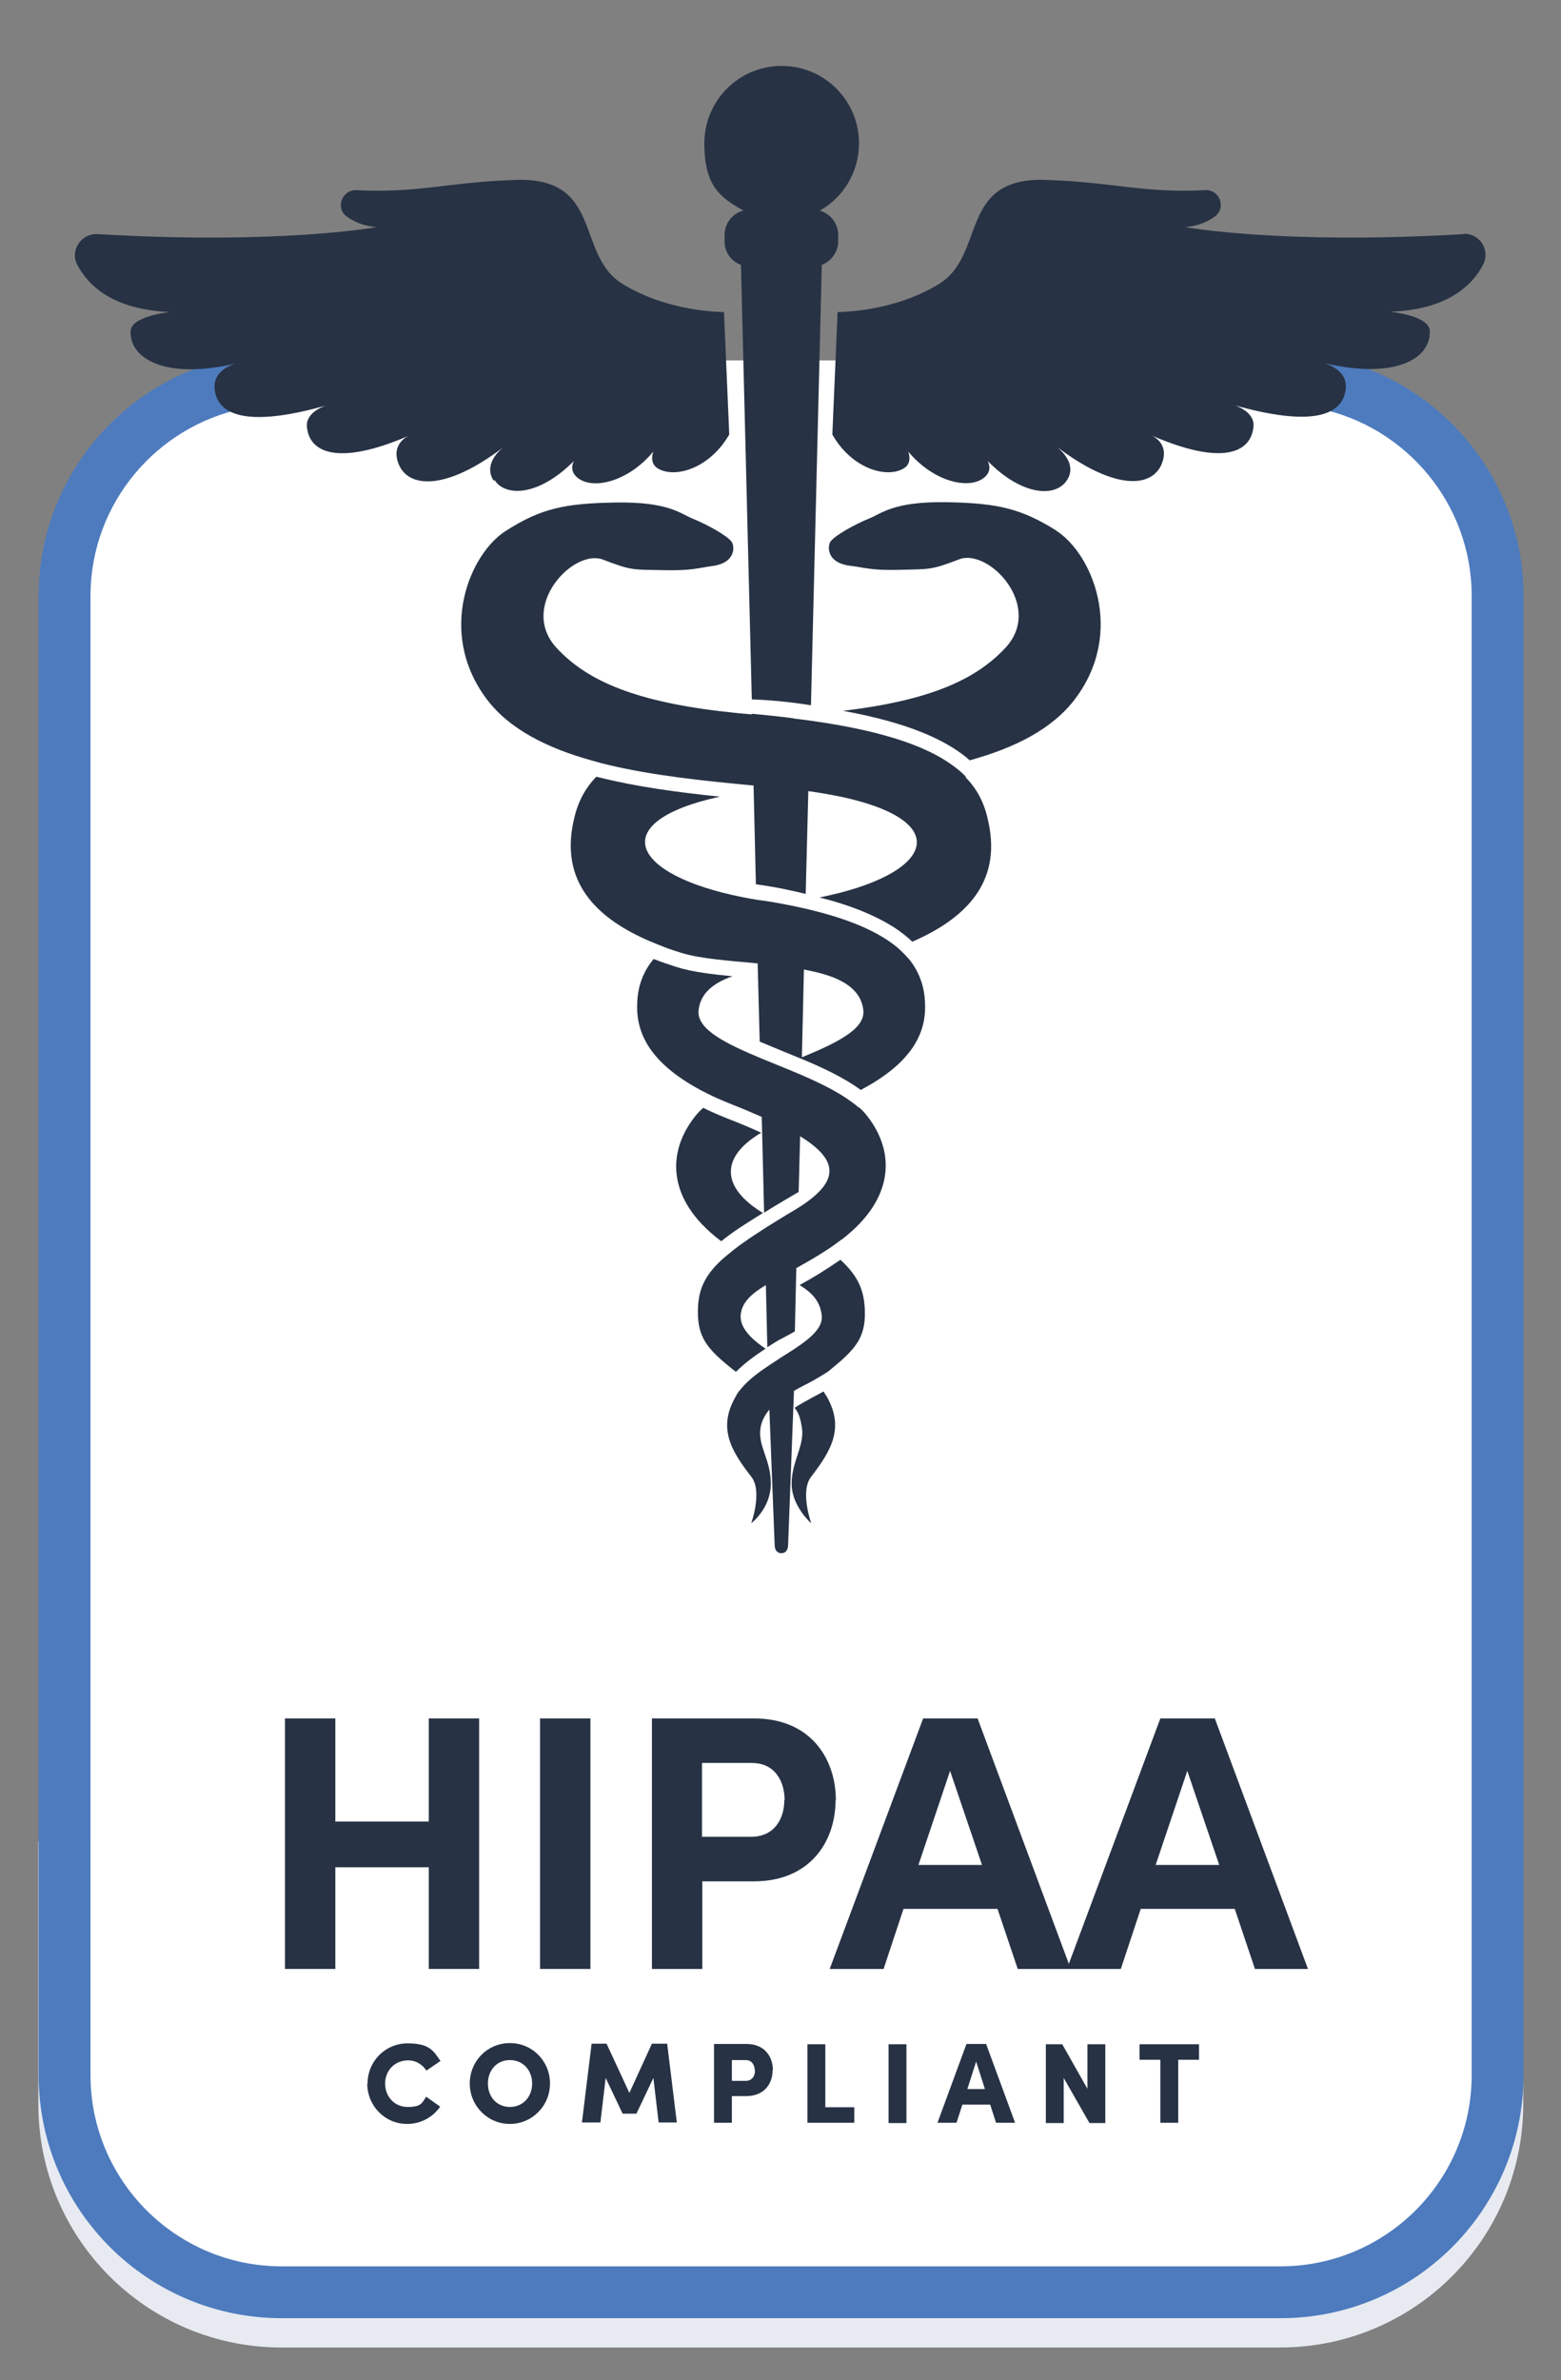
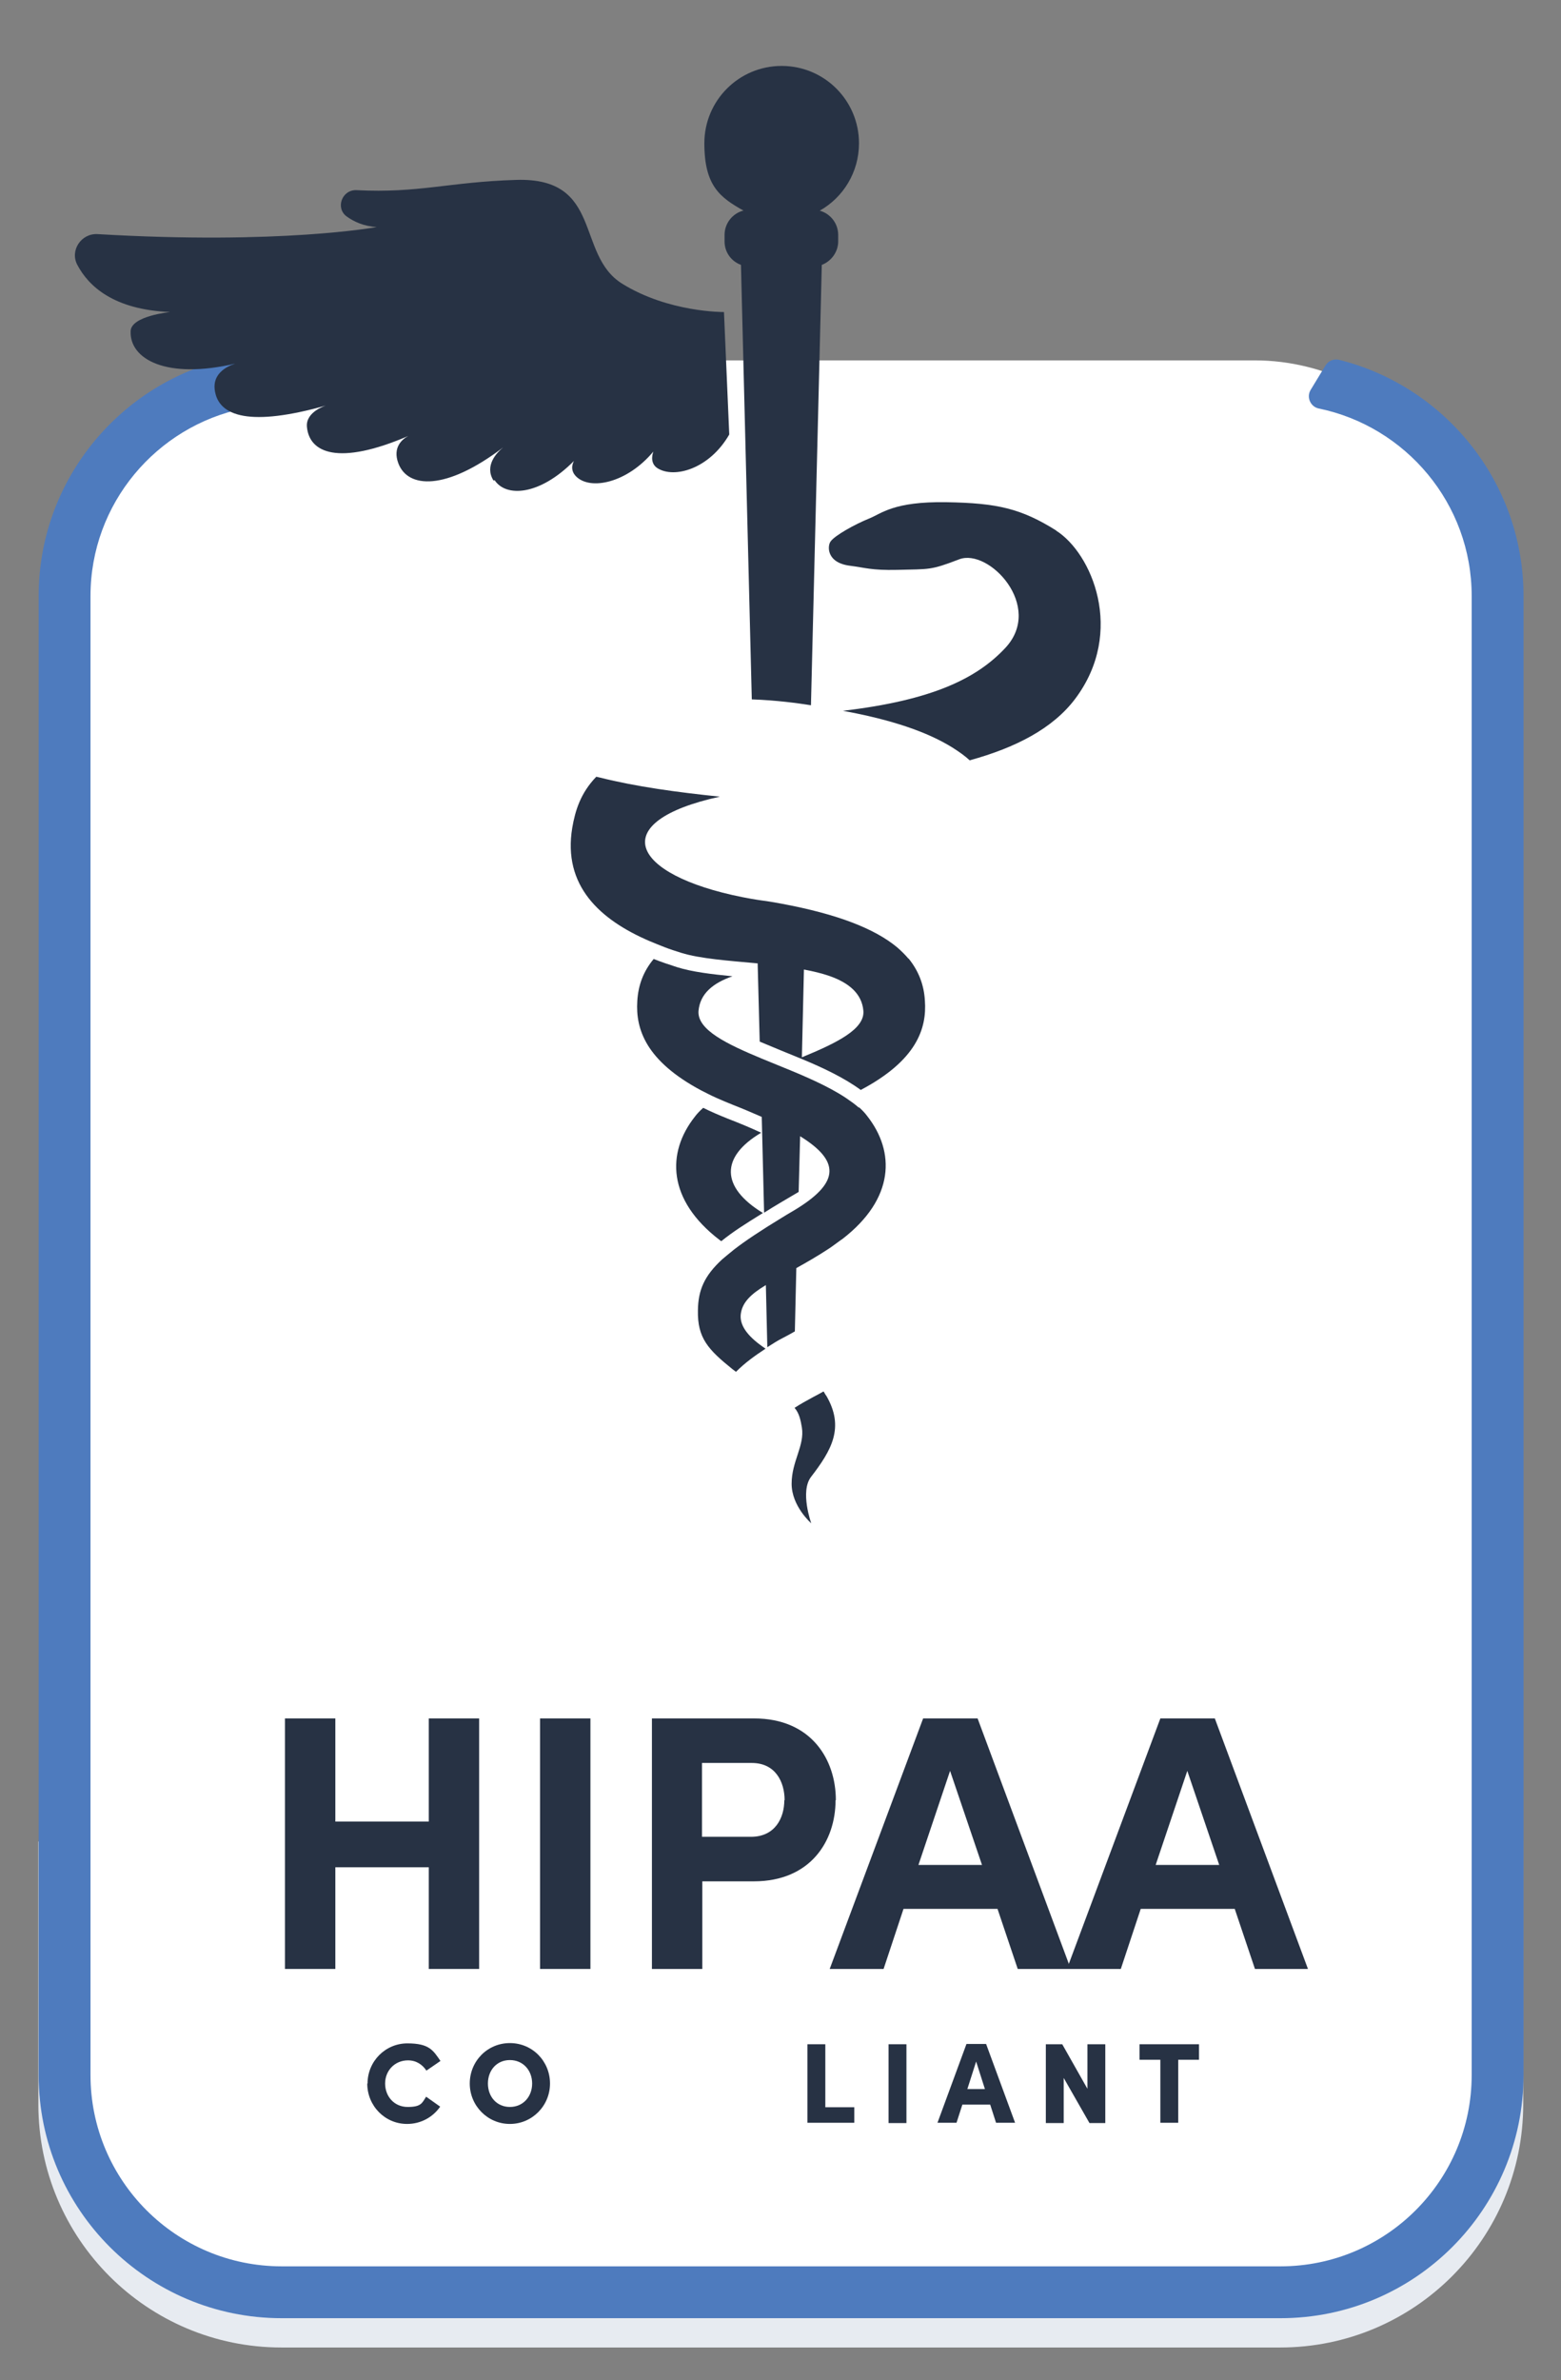
<svg xmlns="http://www.w3.org/2000/svg" id="Layer_1" version="1.1" viewBox="0 0 533 812.3">
  <rect x="0" y="0" width="533" height="812.3" fill="#808080" stroke="none" />
  <rect x="16.4" y="123" width="499.8" height="663.1" rx="87.7" ry="87.7" fill="#fff" />
  <path d="M502.5,628.5v89.7c0,36.1-29.3,65.3-65.3,65.3H96.2c-36.1,0-65.3-29.3-65.3-65.3v-89.7H13.1v89.7c0,45.9,37.2,83,83,83h341c45.9,0,83-37.2,83-83v-89.7h-17.7Z" fill="#e7ebf1" />
  <path d="M452.6,124.7l-5.1,8.4c-1.5,2.5,0,5.7,2.7,6.3,29.8,6.1,52.3,32.5,52.3,64v504.8c0,36.1-29.3,65.3-65.3,65.3H96.2c-36.1,0-65.3-29.3-65.3-65.3V203.4c0-31.5,22.5-57.9,52.3-64,2.8-.6,4.2-3.8,2.7-6.3l-5.1-8.4c-.9-1.6-2.8-2.3-4.6-1.9-36.1,9-63,41.7-63,80.6v504.8c0,45.9,37.2,83,83,83h341c45.9,0,83-37.2,83-83V203.4c0-38.9-26.9-71.6-63-80.6-1.8-.4-3.6.3-4.6,1.9Z" fill="#4e7bbe" />
  <g>
    <path d="M163.6,586.5v85.5h-17.2v-34.7h-31.9v34.7h-17.2v-85.5h17.2v35.2h31.9v-35.2h17.2Z" fill="#273244" />
    <path d="M184.4,586.5h17.2v85.5h-17.2v-85.5Z" fill="#273244" />
    <path d="M285.3,614.4c0,14-8.6,27.7-27.9,27.7h-17.6v29.9h-17.2v-85.5h34.9c19.4,0,27.9,13.9,27.9,27.9ZM267.9,614.4c0-6.2-3.1-12.7-11.2-12.7h-17v25.2h16.7c8.3,0,11.4-6.5,11.4-12.5Z" fill="#273244" />
    <path d="M340.5,651.5h-32l-6.8,20.5h-18.4l31.9-85.5h18.6l31.8,85.5h-18.1l-6.9-20.5ZM335.3,636.5l-10.9-32.1-10.8,32.1h21.7Z" fill="#273244" />
    <path d="M421.5,651.5h-32l-6.8,20.5h-18.4l31.9-85.5h18.6l31.8,85.5h-18.1l-6.9-20.5ZM416.3,636.5l-10.9-32.1-10.8,32.1h21.7Z" fill="#273244" />
  </g>
  <g>
    <path d="M125.5,711.1c0-7.6,6.1-13.7,13.6-13.7s8.8,2.4,11.3,6l-4.8,3.3c-1.4-2.1-3.5-3.5-6.3-3.5-4.5,0-7.8,3.5-7.8,7.9s3.1,8,7.7,8,4.9-1.3,6.3-3.5l4.8,3.4c-2.5,3.6-6.6,5.9-11.3,5.9-7.6,0-13.6-6.2-13.6-13.8Z" fill="#273244" />
    <path d="M160.4,711.1c0-7.6,6-13.8,13.7-13.8s13.7,6.2,13.7,13.8-6.1,13.8-13.7,13.8-13.7-6.2-13.7-13.8ZM181.7,711.1c0-4.5-3.1-8-7.6-8s-7.5,3.5-7.5,8,3,8,7.5,8,7.6-3.5,7.6-8Z" fill="#273244" />
-     <path d="M224.9,724.5l-1.8-15.3-5.8,12.2h-4.7l-5.8-12.2-1.8,15.2h-6.3l3.3-26.9h5.1l7.8,16.8,7.7-16.8h5.2l3.3,26.9h-6.3Z" fill="#273244" />
-     <path d="M263.8,706.6c0,4.5-2.8,8.8-9,8.8h-4.9v9.1h-6.1v-26.9h11.1c6.2,0,9,4.4,9,8.9ZM257.7,706.6c0-1.7-.9-3.5-3.1-3.5h-4.7v7.1h4.7c2.3,0,3.2-1.8,3.2-3.5Z" fill="#273244" />
    <path d="M275.7,697.7h6.1v21.5h9.9v5.3h-16v-26.9Z" fill="#273244" />
    <path d="M303.4,697.7h6.1v26.9h-6.1v-26.9Z" fill="#273244" />
    <path d="M338,718.3h-9.4l-2,6.2h-6.5l9.9-26.9h6.7l9.9,26.9h-6.5l-2-6.2ZM336.3,713l-3-9.4-3,9.4h6Z" fill="#273244" />
    <path d="M377.4,697.7v26.9h-5.4l-8.8-15.4v15.4h-6.1v-26.9h5.6l8.6,15.2v-15.2h6.1Z" fill="#273244" />
    <path d="M409.4,703h-7.1v21.5h-6.1v-21.5h-7.1v-5.3h20.3v5.3Z" fill="#273244" />
  </g>
  <g>
    <path d="M282,476.2c-.3-.4-.5-.9-.8-1.3-1.2.7-2.4,1.3-3.7,2-2.4,1.3-4.2,2.3-6.2,3.6,1.6,1.8,2.1,4.3,2.5,6.7,1,6.2-3.5,11.5-3.5,19.2s6.7,13.5,6.7,13.5c0,0-3.9-10.8-.1-15.8,7-9.1,11.6-16.9,5.2-27.8Z" fill="#273244" />
    <path d="M253.7,71.9c-3.6,1-6.3,4.3-6.3,8.3v2.2c0,3.7,2.3,6.8,5.6,8l3.7,148.3c8.6.3,15.7,1.3,20.2,2l3.7-150.3c3.2-1.2,5.6-4.4,5.6-8v-2.2c0-4-2.7-7.3-6.3-8.3,8-4.5,13.4-13.1,13.4-23,0-14.6-11.8-26.4-26.4-26.4s-26.4,11.8-26.4,26.4,5.4,18.5,13.4,23Z" fill="#273244" />
    <path d="M310.2,327.2c-1.1-1.3-2.4-2.6-3.9-3.9-7.6-6.3-20.2-11.3-39.6-14.9-2.2-.4-4.4-.8-6.8-1.1-2.2-.3-4.3-.7-6.4-1.1-38.6-7.7-46.7-25.8-7.7-34.3-14.6-1.5-28.5-3.4-40.9-6.5-.4-.1-.9-.2-1.3-.3-5.4,5.6-7.2,11.6-8.2,17.4-3.3,19.8,9.4,31.4,26.4,38.7,1.7.7,3.4,1.4,5.2,2.1,1.8.7,3.7,1.3,5.6,1.9,6.4,2,16.2,2.7,26.1,3.6l.7,26.7c4.5,1.9,10.6,4.4,14.3,5.9h0c7.5,3.1,14.6,6.5,20.2,10.6,19.1-10.1,22.6-21,21.9-30.5-.3-5.3-2.1-10.1-5.6-14.4ZM273.8,361l.7-30.1c3.2.6,6.1,1.3,8.7,2.2,6.6,2.3,11.1,6,11.6,11.9.5,6.3-9.2,11-21.1,15.9Z" fill="#273244" />
    <path d="M259.9,386.6c-3.7-1.7-6.5-2.9-11.4-4.8-3-1.2-5.8-2.4-8.4-3.7-1.1,1-2.1,2-2.9,3.1-9.6,12.2-9.4,28.3,8.5,42,.2.2.4.3.6.4,4.1-3.3,7.9-5.7,14.2-9.6-14.4-8.8-14.6-19.1-.6-27.4Z" fill="#273244" />
-     <path d="M286.9,430c-5.4,3.7-9.5,6.2-13.9,8.6,5,3,7.2,6.2,7.6,10.6.3,4-3.8,7.5-9.2,11.1h0c-.4.3-.9.6-1.4.9-1.1.7-2.2,1.4-3.3,2.1-3.8,2.5-7.8,5-11,7.9-1.3,1.2-2.5,2.5-3.5,3.8-.3.4-.6.8-.8,1.3-6.5,10.9-1.9,18.7,5.2,27.8,3.8,5-.1,15.8-.1,15.8,0,0,6.7-5.1,6.7-13.5s-4.6-13-3.5-19.2c.4-2.3,1.5-4.3,3-6.1l1.8,46.1c0,1.6.7,2.9,2.3,2.9s2.3-1.3,2.3-2.9l2-52.5c2.2-1.3,4.6-2.4,6.7-3.6,1.6-.9,3.1-1.8,4.5-2.7.4-.3.9-.6,1.2-.9,8.3-6.8,12.1-10.7,11.8-20.1-.2-6.8-2.1-11.7-8.3-17.4Z" fill="#273244" />
    <path d="M360.7,181.1c-12.1-7.6-20.3-9.4-37.5-9.7-18.2-.3-22.2,3.9-26.5,5.6-4.7,1.9-11.6,5.7-13.1,7.8-1.1,1.5-1.5,7.3,6.7,8.3,4.9.6,7.2,1.6,16,1.4,11.2-.3,11.3.2,21.2-3.6,10.1-3.9,29,16,15.8,30.2-9.8,10.5-25,17.9-55.5,21.5,16.5,3,28.9,7.2,37.5,12.6,2.2,1.4,4.2,2.8,5.8,4.3,15.6-4.3,28.4-10.8,36.1-21.1,17.1-22.9,5.5-49.7-6.6-57.3Z" fill="#273244" />
    <path d="M293.3,378.1c-1.3-1.2-2.9-2.3-4.5-3.4-6.2-4.1-14.2-7.5-22.1-10.7-2.2-.9-4.4-1.8-6.6-2.7-12-5-22-9.8-21.6-16.2.5-6,5-9.6,11.6-11.9-7.2-.7-13.8-1.5-18.9-3.1-2.8-.9-5.5-1.8-8-2.8-3.6,4.3-5.3,9.1-5.6,14.4-.6,9.5,2.9,20.4,21.9,30.5,1.6.8,3.3,1.7,5.1,2.5,1.8.8,3.7,1.6,5.7,2.4,3.6,1.4,6.8,2.8,9.8,4.1l.8,32.7c3.2-2.1,9.3-5.6,11.8-7.1l.5-19c13.6,8.4,13.3,15.6-.6,24.4h0c-.5.3-1.1.7-1.8,1.1-1.4.8-2.7,1.6-4,2.4-6.9,4.2-12.2,7.7-16.2,10.8-1.5,1.2-2.8,2.3-4,3.3-6.2,5.7-8.2,10.6-8.3,17.4-.2,9.5,3.5,13.4,11.8,20.1.4.3.8.6,1.2.9,3.1-3.1,6.3-5.4,10.1-7.9-5.4-3.6-8.8-7.4-8.5-11.5.4-4.3,3.6-7.2,8.6-10.2,0,0,0,0,0,0l.5,21.2c1.7-1.1,3.6-2.3,5-3,1.4-.7,3-1.6,4.4-2.4l.5-21.6c3.4-1.9,7.1-4,10.9-6.5,1.4-.9,2.8-2,4.2-3,.2-.1.4-.3.6-.4,17.9-13.8,18.1-29.8,8.5-42-.8-1.1-1.8-2.1-2.9-3.1Z" fill="#273244" />
-     <path d="M329.8,265.1c-1.3-1.4-2.9-2.7-4.7-4-9.1-6.6-24.8-12.2-52.6-15.7-.7,0-1.3-.2-2-.3-4.6-.6-9.6-1.1-13.8-1.5v.2c0,0-.1,0-.2,0-3.8-.3-7.5-.7-10.9-1.1-30.5-3.7-45.7-11-55.5-21.5-13.2-14.2,5.7-34.1,15.8-30.2,9.9,3.8,10,3.4,21.2,3.6,8.8.2,11.1-.7,16-1.4,8.2-1,7.8-6.8,6.7-8.3-1.5-2.1-8.4-5.9-13.1-7.8-4.3-1.7-8.3-5.9-26.5-5.6-17.3.3-25.5,2-37.5,9.7-12.1,7.6-23.7,34.4-6.6,57.3,7.7,10.3,20.6,16.8,36.1,21.1,2,.6,4,1.1,6.1,1.6,14.9,3.5,31.8,5.3,49,6.9l.8,33.7c7.2,1,13,2.3,17,3.3l.9-35.1c4.2.6,8.1,1.3,11.5,2,39,8.5,30.9,26.6-7.7,34.3,10.8,2.7,19.2,6.2,25.6,10.3,2.3,1.5,4.3,3.1,6.1,4.8,17-7.4,29.7-18.9,26.4-38.7-1-5.8-2.7-11.8-8.2-17.4Z" fill="#273244" />
    <path d="M168.9,163.9c3.8,5.8,15.2,5.4,27.1-6.6,0,0-1.8,2.8.7,5.3,4.9,4.9,17.5,2.2,26.4-8.5,0,0-1.6,3.8,1.4,5.7,5.7,3.6,17.7.3,24.5-11.5l-1.8-41.8s-18.9.2-34.8-9.7c-15.9-9.9-6.4-36.3-36.1-35.4-23.1.7-33.2,4.6-54.6,3.5-4.9-.2-7.3,6.1-3.3,9,2.5,1.8,5.8,3.3,10.2,3.6,0,0-32.9,6.1-95.3,2.4-5.6-.3-9.5,5.6-6.9,10.5,3.8,7.2,12.3,15.3,31.7,16.1,0,0-13.3,1.3-13.5,6.5-.4,9.6,12.2,16.6,35.7,11.1-3.3,1.1-7.6,3.6-7,8.8,1.1,9.5,12.5,12.7,38,5.5,0,0-7,2.1-6.5,7.3.8,8.8,10.6,13.4,34.6,3.1-2.1,1.1-5.4,3.9-3.4,9.3,3.2,8.6,16.2,9.5,35.8-5.4-2.1,1.7-6.5,6.2-3.3,11.3Z" fill="#273244" />
-     <path d="M499.9,79.9c-62.4,3.7-95.3-2.4-95.3-2.4,4.4-.3,7.7-1.8,10.2-3.6,4-2.9,1.7-9.3-3.3-9-21.4,1.1-31.5-2.8-54.6-3.5-29.7-.9-20.2,25.5-36.1,35.4-15.9,9.9-34.8,9.7-34.8,9.7l-1.8,41.8c6.7,11.8,18.7,15.1,24.5,11.5,3-1.9,1.4-5.7,1.4-5.7,8.9,10.7,21.5,13.3,26.4,8.5,2.5-2.5.7-5.3.7-5.3,11.9,12.1,23.3,12.5,27.1,6.6,3.3-5-1.2-9.5-3.3-11.3,19.7,14.9,32.6,14,35.8,5.4,2-5.4-1.3-8.2-3.4-9.3,24,10.4,33.8,5.8,34.6-3.1.5-5.2-6.5-7.3-6.5-7.3,25.5,7.2,36.9,4,38-5.5.6-5.1-3.7-7.6-7-8.8,23.6,5.5,36.1-1.4,35.7-11.1-.2-5.2-13.5-6.5-13.5-6.5,19.4-.7,28-8.9,31.7-16.1,2.6-5-1.3-10.9-6.9-10.5Z" fill="#273244" />
  </g>
</svg>